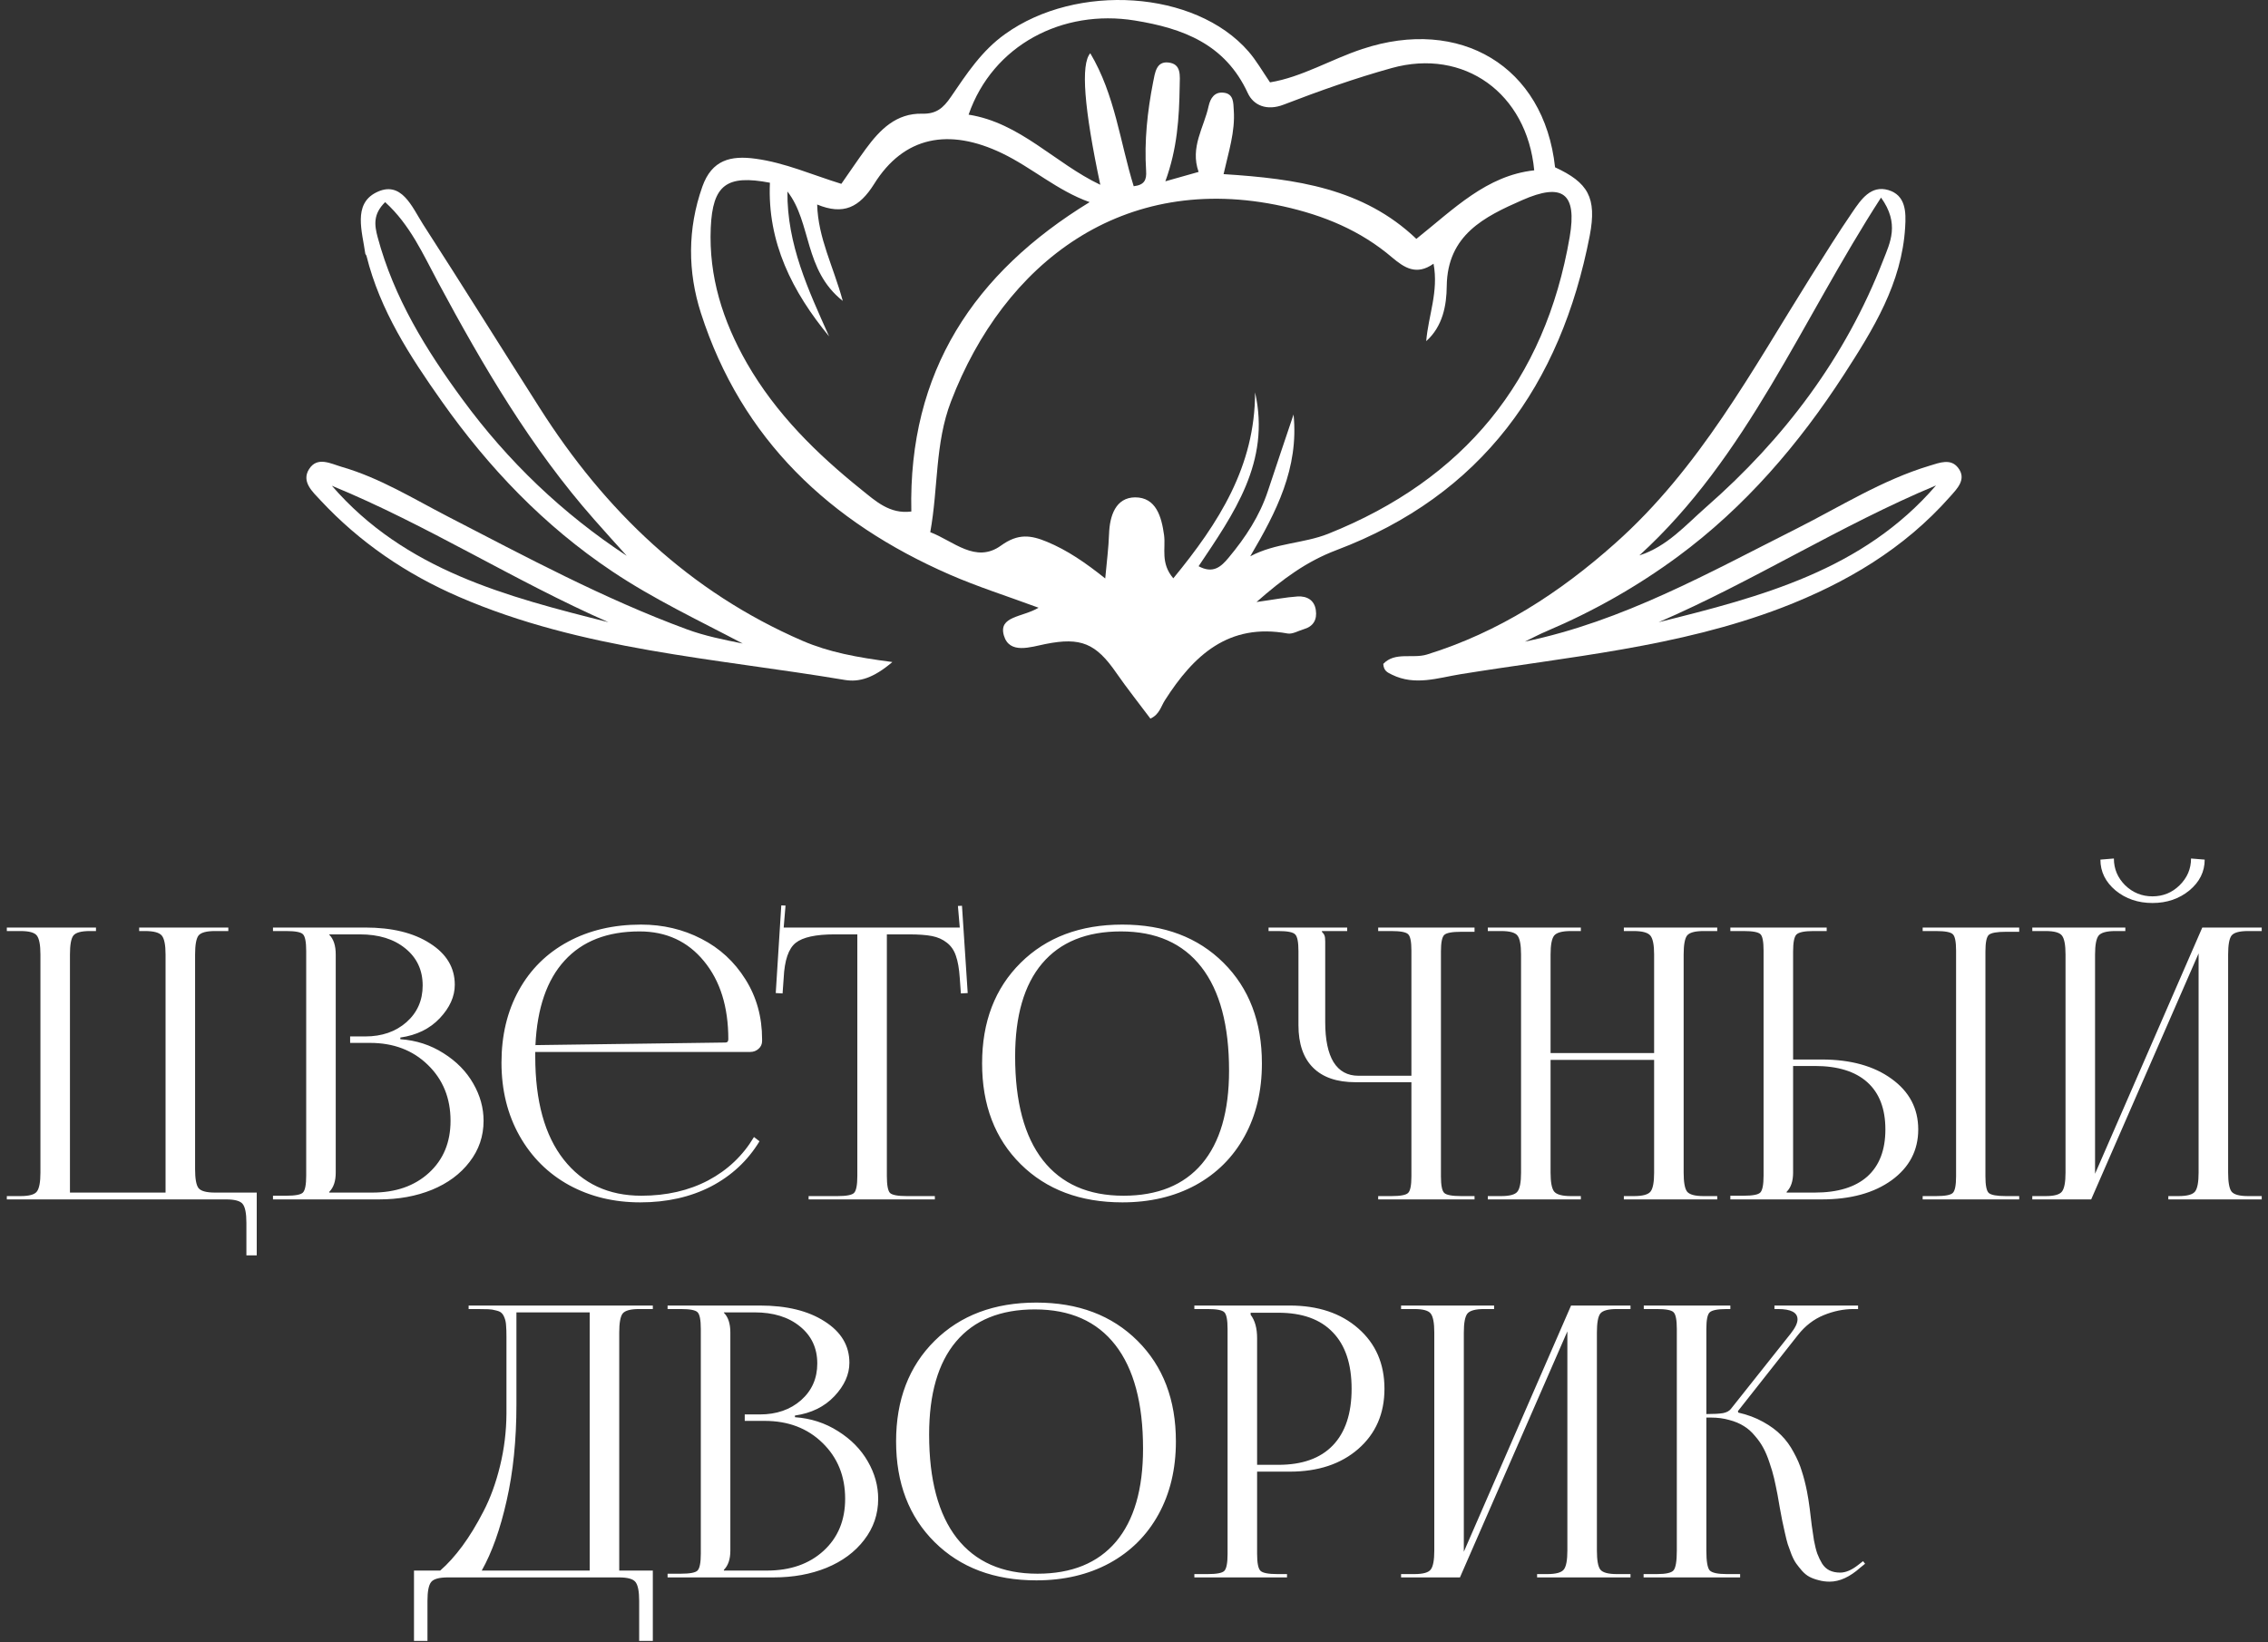
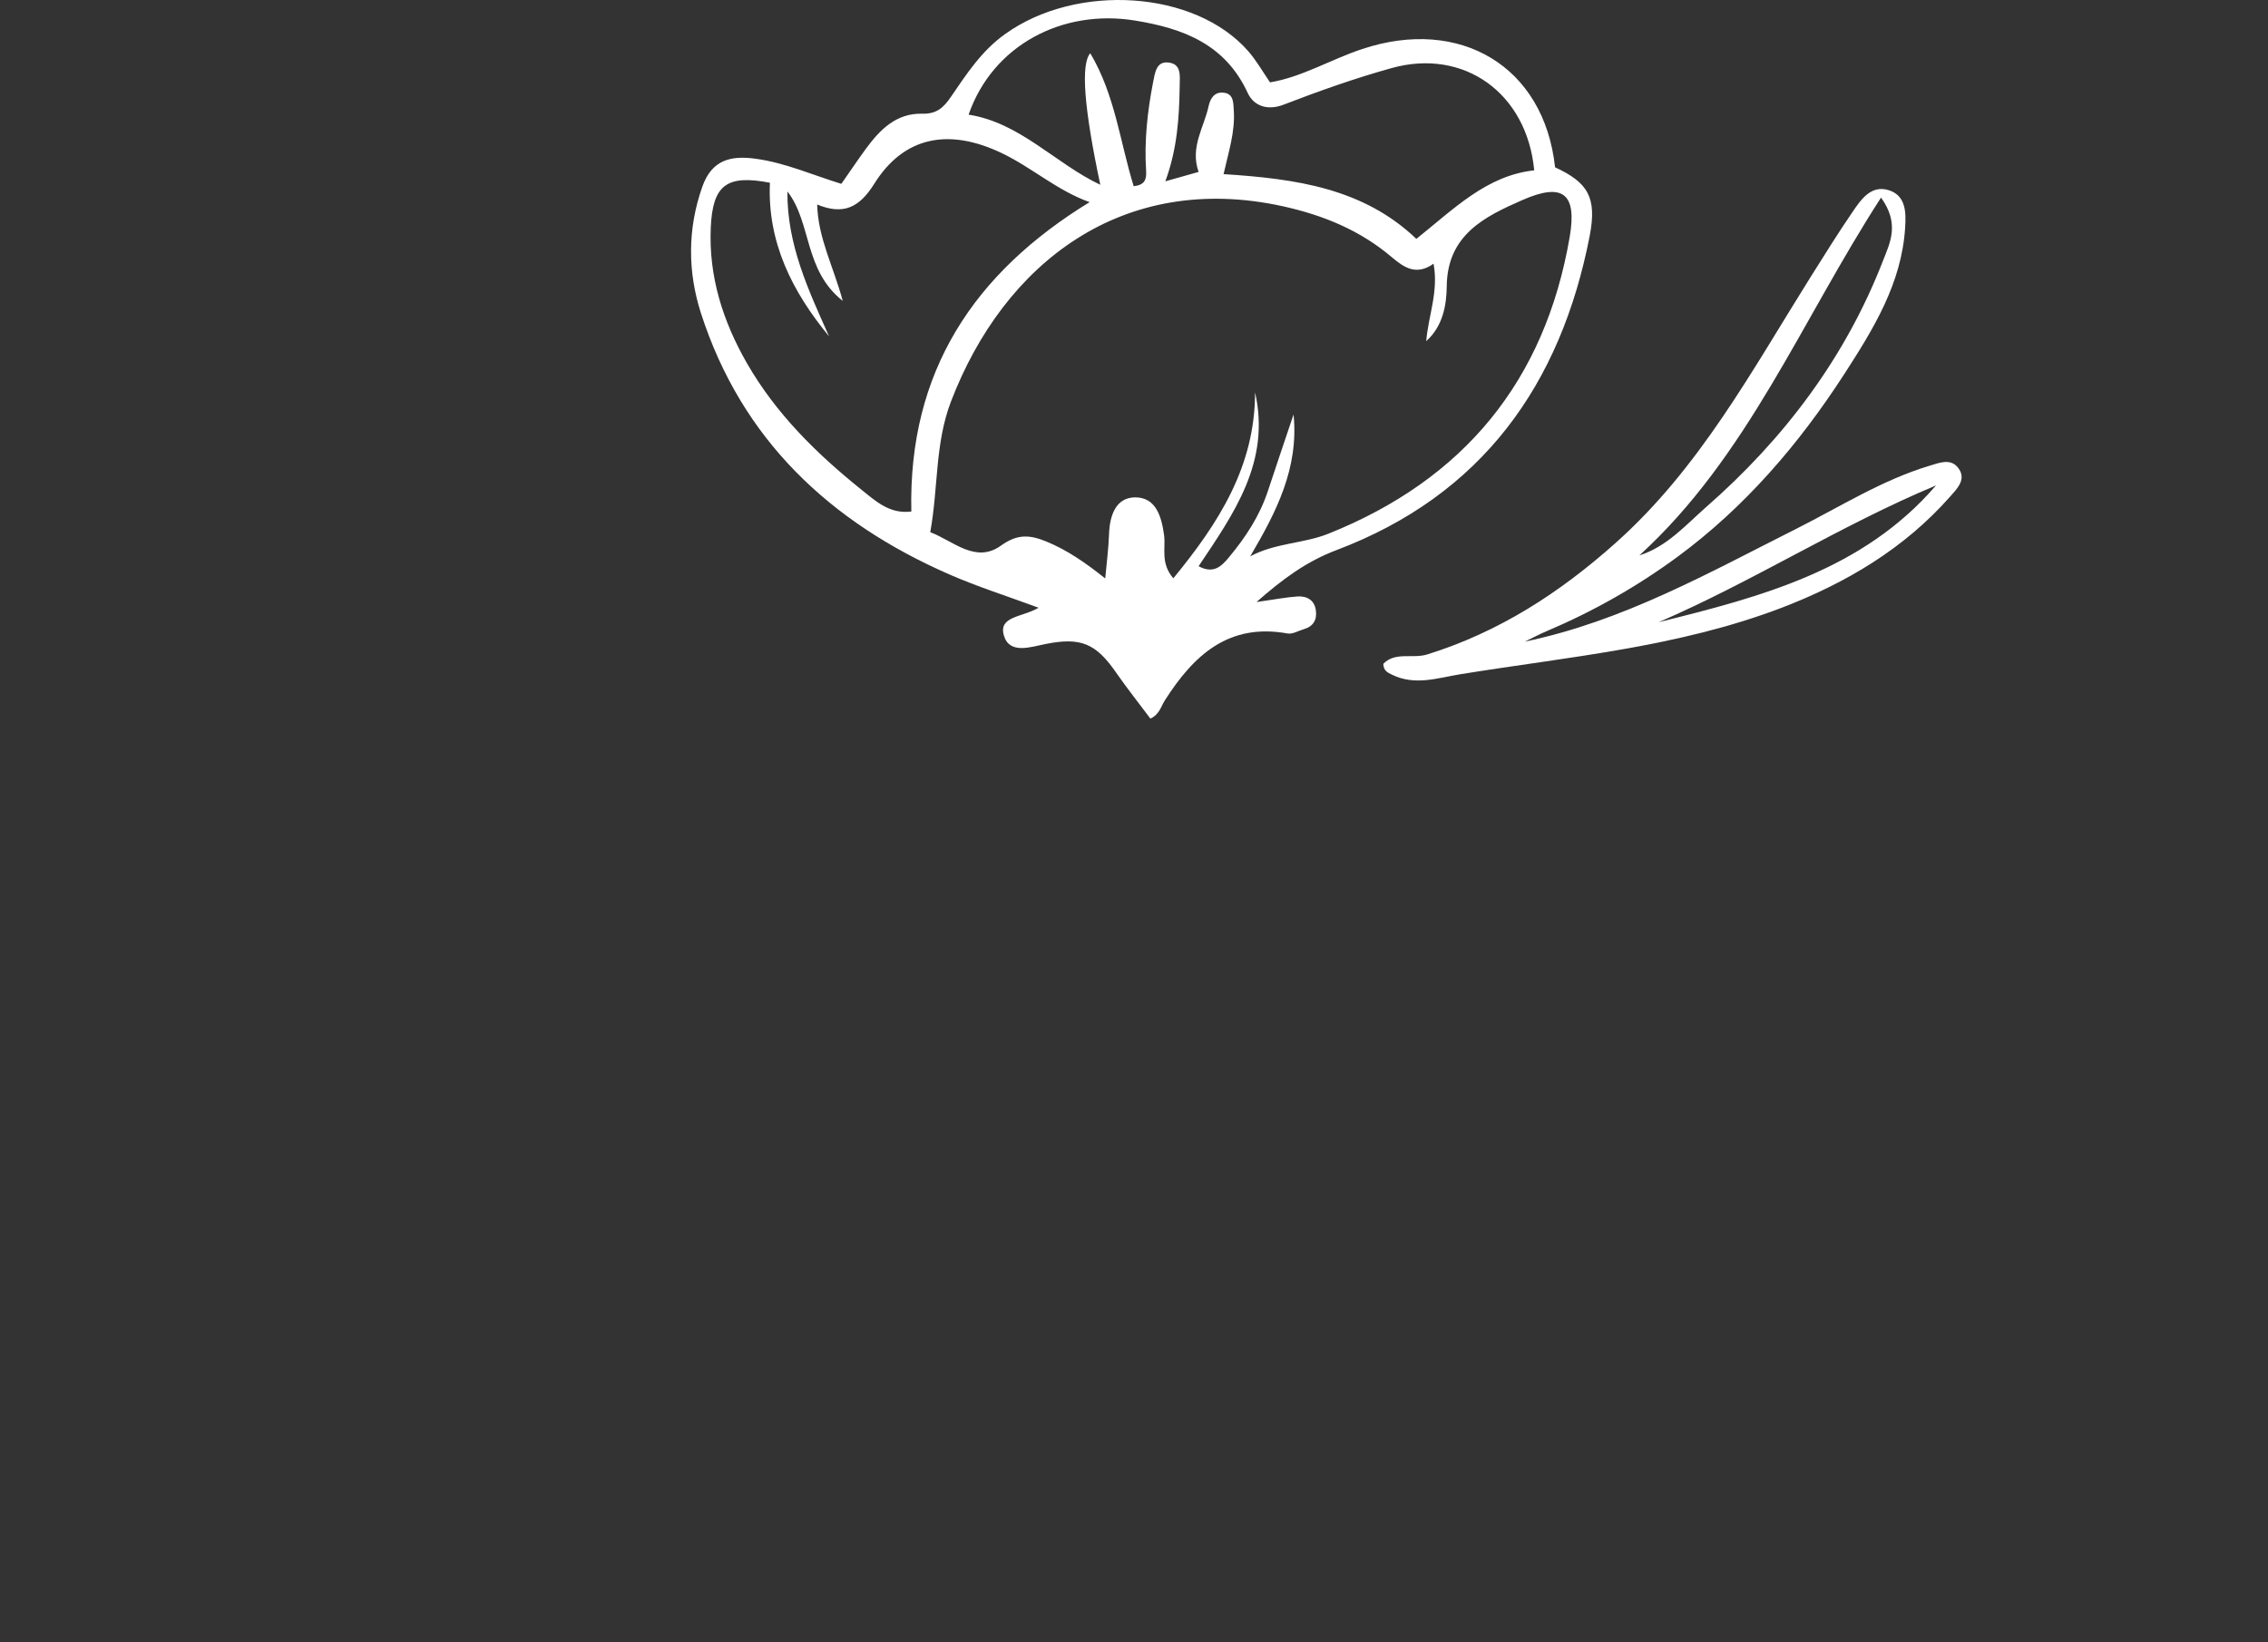
<svg xmlns="http://www.w3.org/2000/svg" width="750" height="543" viewBox="0 0 750 543" fill="none">
  <rect x="0" y="0" width="750" height="543" fill="#333333" stroke="none" />
  <path d="M415.509 199.082C421.242 198.293 425.187 197.504 429.132 197.241C432.13 197.083 434.655 198.398 435.129 201.765C435.602 204.921 434.287 207.183 431.131 208.077C429.343 208.603 427.449 209.76 425.818 209.497C406.251 205.92 394.679 216.756 385.211 231.589C383.896 233.641 383.422 236.271 380.424 237.638C376.69 232.641 372.745 227.697 369.168 222.542C362.382 212.706 357.385 210.654 345.761 212.969C340.764 213.968 333.82 216.44 331.979 210.181C330.086 203.711 338.028 204.184 343.446 200.976C332.926 197.083 323.248 194.033 313.99 189.982C274.487 172.729 245.241 145.377 231.776 103.507C227.41 89.884 227.305 75.734 232.249 61.743C235.405 52.801 241.717 51.38 249.817 52.485C259.601 53.8 268.648 57.85 278.222 60.796C281.062 56.746 283.587 52.958 286.322 49.224C291.004 42.859 296.369 37.389 304.995 37.599C309.572 37.704 311.886 35.811 314.463 32.023C319.618 24.502 324.563 16.822 332.4 11.246C356.018 -5.691 395.205 -3.271 412.826 16.98C415.403 19.925 417.402 23.45 419.98 27.237C430.552 25.501 440.126 19.61 450.54 16.191C482.679 5.513 510.61 21.766 514.24 55.325C525.128 60.375 528.126 65.267 525.706 77.944C516.133 127.283 489.991 163.787 441.914 181.934C432.078 185.669 424.293 191.35 415.456 199.135L415.509 199.082ZM413.51 183.933C421.821 179.515 431.026 179.778 439.231 176.517C484.1 158.58 510.926 125.915 519.079 78.364C521.551 63.899 516.764 60.27 503.299 66.214C490.99 71.632 478.629 77.628 478.419 94.618C478.366 100.982 477.104 107.926 471.633 112.818C472.317 104.402 475.789 96.406 474.053 87.201C468.372 91.251 464.322 88.464 460.429 85.202C449.909 76.208 437.759 71.211 424.24 68.213C371.272 56.588 332.032 86.938 314.463 132.806C309.151 146.692 310.308 161.21 307.625 175.991C315.2 178.831 322.616 186.511 331.032 180.409C336.713 176.306 340.921 176.99 346.181 179.147C352.914 181.934 358.911 186.037 365.486 191.297C366.012 185.616 366.59 181.145 366.748 176.622C366.958 170.52 368.957 164.524 375.375 164.471C382.265 164.471 384.106 170.783 384.948 176.99C385.526 181.356 383.685 186.195 387.999 191.245C403.042 172.94 415.035 154.214 415.035 129.755C420.243 152.794 407.934 169.942 396.362 187.247C401.149 189.824 403.779 187.457 406.304 184.407C411.879 177.726 416.561 170.625 419.296 162.315C422.084 153.898 424.924 145.482 427.765 137.066C429.553 154.845 422.031 169.363 413.457 183.933H413.51ZM274.171 111.24C262.021 96.511 253.71 80.153 254.604 60.428C240.297 57.692 235.668 61.111 235.037 75.314C234.353 91.409 238.982 106.085 246.977 120.076C256.656 136.909 270.121 150.111 285.007 162.052C289.478 165.628 294.212 170.099 301.366 169.153C300.314 122.864 322.143 90.199 360.331 66.845C349.653 63.058 341.342 55.483 331.401 50.697C313.78 42.228 298.894 45.068 289.057 60.848C284.166 68.633 278.905 71.211 270.226 67.634C270.542 78.785 275.539 87.938 278.695 99.51C265.755 89.305 268.438 73.63 260.39 63.321C260.232 80.889 267.333 95.933 274.171 111.24ZM404.673 57.587C428.606 59.113 450.856 62.269 468.372 78.996C480.838 69.054 491.569 58.061 507.349 56.325C504.929 30.761 484.1 15.875 460.219 22.503C448.121 25.869 436.233 30.077 424.503 34.601C418.928 36.758 414.509 34.864 412.616 30.761C405.146 14.56 391.207 9.353 375.217 6.775C351.389 2.935 328.297 14.876 320.302 37.915C337.397 40.597 348.811 53.958 363.855 61.111C358.455 35.688 357.35 21.188 360.541 17.611C368.747 31.392 370.378 47.014 374.901 61.585C378.425 61.164 379.214 59.533 379.004 56.483C378.373 46.646 379.425 36.863 381.318 27.184C381.95 24.028 382.37 20.294 386.263 20.662C390.786 21.082 390.155 25.028 390.103 28.604C389.945 38.967 389.314 49.171 385.369 59.954C389.682 58.744 392.785 57.85 396.362 56.851C393.469 48.645 398.151 42.175 399.676 35.074C400.255 32.497 401.622 30.288 404.673 30.656C408.039 31.024 407.829 34.127 407.987 36.389C408.513 43.543 406.251 50.276 404.62 57.587H404.673Z" fill="white" />
  <path d="M504.245 212.18C536.699 205.447 565.104 189.404 594.086 174.833C608.604 167.522 622.385 158.738 638.113 154.004C641.532 152.952 645.056 151.584 647.476 154.635C650.527 158.475 647.108 161.683 644.846 164.261C629.644 181.461 610.55 192.77 589.195 200.976C554.899 214.073 518.657 217.177 482.942 222.963C475.473 224.173 467.951 226.855 460.324 223.121C458.851 222.384 457.588 221.911 457.431 219.544C461.323 215.441 467.109 217.913 471.896 216.44C495.619 209.076 515.712 196.084 534.122 179.673C562.053 154.845 579.358 122.496 598.768 91.567C603.344 84.308 607.868 76.997 612.707 69.948C615.442 65.951 618.703 61.164 624.437 62.847C630.275 64.583 630.328 70.211 630.012 75.156C628.908 93.671 619.492 108.82 609.814 123.811C594.823 146.955 577.044 167.68 554.794 184.091C541.433 193.927 526.968 202.133 511.609 208.655C509.084 209.707 506.665 211.022 504.245 212.18ZM622.017 65.372C595.612 106.19 577.833 151.111 542.117 183.67C551.322 180.725 557.424 173.624 564.209 167.68C590.036 145.062 610.287 118.235 622.754 86.044C625.015 80.258 628.277 73.999 622.017 65.319V65.372ZM640.217 160.526C608.709 173.676 579.779 192.244 548.482 205.762C582.304 197.346 616.021 188.615 640.217 160.526Z" fill="white" />
-   <path d="M295.054 218.965C288.847 224.225 284.166 225.645 279.379 224.856C236.457 217.65 192.536 215.02 151.823 197.399C134.307 189.824 118.948 179.357 106.008 165.471C103.431 162.683 99.538 159.316 102.221 155.108C104.956 150.848 109.322 153.32 113.109 154.424C125.628 158.054 136.621 164.892 148.036 170.783C173.915 184.144 199.637 197.978 227.042 208.077C232.985 210.286 239.297 211.548 245.609 212.811C231.039 205.131 216.153 198.135 202.425 188.93C179.859 173.834 161.554 154.635 146.037 132.648C135.569 117.815 125.681 102.666 121.21 84.676C121.157 84.361 120.841 84.15 120.789 83.835C119.789 76.629 116.686 67.581 124.313 63.689C132.729 59.376 136.253 68.475 139.883 74.156C152.875 94.302 165.552 114.659 178.439 134.857C200.058 168.89 227.988 195.716 265.387 211.917C274.066 215.651 283.219 217.387 295.001 218.912L295.054 218.965ZM207.369 183.933C203.74 179.883 200.058 175.885 196.481 171.783C175.598 148.112 159.766 121.076 144.932 93.461C139.935 84.15 135.622 74.314 127.364 66.845C123.366 70.79 123.787 74.367 124.892 78.469C130.257 98.458 140.83 115.605 152.928 132.069C167.971 152.583 186.013 169.836 207.369 183.881V183.933ZM201.215 205.762C170.075 192.086 141.25 173.571 109.743 160.631C133.939 188.615 167.551 197.294 201.215 205.762Z" fill="white" />
-   <path d="M2.258 396.638V395.54H6.775C9.664 395.54 11.475 395.031 12.207 394.014C12.98 392.996 13.367 390.921 13.367 387.788V315.645C13.367 312.511 12.98 310.436 12.207 309.419C11.475 308.402 9.664 307.893 6.775 307.893H2.258V306.733H31.738V307.893H29.724C26.835 307.893 25.004 308.402 24.231 309.419C23.498 310.436 23.132 312.511 23.132 315.645V394.38H54.748V315.645C54.748 312.511 54.342 310.436 53.528 309.419C52.714 308.402 50.863 307.893 47.974 307.893H46.02V306.733H75.501V307.893H71.106C68.217 307.893 66.386 308.402 65.613 309.419C64.88 310.436 64.514 312.511 64.514 315.645V386.628C64.514 389.762 64.88 391.837 65.613 392.854C66.386 393.871 68.217 394.38 71.106 394.38H84.9V415.132H81.482V404.39C81.482 401.257 81.075 399.181 80.261 398.164C79.488 397.147 77.657 396.638 74.768 396.638H2.258ZM90.271 396.638V395.417H94.665C97.636 395.417 99.467 395.072 100.159 394.38C100.891 393.647 101.257 391.776 101.257 388.765V314.485C101.257 311.474 100.891 309.622 100.159 308.931C99.467 308.239 97.636 307.893 94.665 307.893H90.271V306.733H120.789C129.659 306.733 136.8 308.483 142.212 311.982C147.664 315.441 150.391 319.998 150.391 325.654C150.391 329.52 148.743 333.202 145.447 336.702C142.151 340.201 137.797 342.337 132.385 343.11V343.66C137.634 344.026 142.395 345.572 146.667 348.298C150.94 350.984 154.215 354.32 156.494 358.308C158.773 362.255 159.912 366.365 159.912 370.637C159.912 375.723 158.366 380.26 155.273 384.248C152.222 388.236 148.071 391.308 142.822 393.464C137.614 395.58 131.795 396.638 125.366 396.638H90.271ZM108.887 394.38H123.108C130.839 394.38 137.085 392.203 141.846 387.849C146.606 383.495 148.987 377.758 148.987 370.637C148.987 363.15 146.484 356.986 141.479 352.144C136.515 347.301 130.147 344.88 122.375 344.88H115.784V342.744H120.789C126.282 342.744 130.819 341.178 134.399 338.044C137.98 334.871 139.771 330.822 139.771 325.898C139.771 320.812 137.858 316.723 134.033 313.63C130.249 310.538 125.244 308.992 119.019 308.992H108.887V309.114C110.311 310.538 111.023 312.715 111.023 315.645V387.788C111.023 390.596 110.311 392.712 108.887 394.136V394.38ZM165.833 351.411C165.833 342.378 167.745 334.403 171.57 327.485C175.395 320.568 180.806 315.217 187.805 311.433C194.804 307.649 202.861 305.757 211.975 305.757C219.218 305.757 225.871 307.323 231.934 310.457C237.996 313.549 242.859 318.025 246.521 323.884C250.183 329.703 252.014 336.295 252.014 343.66V344.27C252.014 345.287 251.628 346.142 250.854 346.833C250.081 347.525 249.166 347.871 248.108 347.871H177.002V349.397C177.002 364.127 180.135 375.479 186.401 383.455C192.668 391.43 201.233 395.417 212.097 395.417C220.398 395.417 227.763 393.729 234.192 390.352C240.621 386.934 245.667 382.153 249.329 376.008L251.16 377.412C247.253 383.841 241.903 388.826 235.107 392.366C228.312 395.865 220.52 397.615 211.731 397.615C203.023 397.615 195.19 395.723 188.232 391.938C181.274 388.114 175.802 382.681 171.814 375.642C167.826 368.562 165.833 360.485 165.833 351.411ZM177.063 345.613L239.868 344.758C240.519 344.758 240.845 344.392 240.845 343.66C240.845 332.958 238.159 324.352 232.788 317.842C227.417 311.291 220.317 308.015 211.487 308.015C200.826 308.015 192.566 311.23 186.707 317.659C180.847 324.047 177.633 333.365 177.063 345.613ZM256.531 328.401L258.362 299.409L259.766 299.47L259.155 306.733H317.383L316.772 299.592L318.115 299.531L320.007 328.401L317.749 328.523L317.383 323.396C317.179 320.344 316.752 317.903 316.101 316.072C315.491 314.241 314.494 312.796 313.11 311.738C311.727 310.64 310.079 309.907 308.167 309.541C306.254 309.175 303.711 308.992 300.537 308.992H293.274V388.887C293.274 391.898 293.62 393.77 294.312 394.502C295.044 395.194 296.895 395.54 299.866 395.54H309.143V396.638H267.395V395.54H276.917C279.887 395.54 281.718 395.194 282.41 394.502C283.142 393.77 283.508 391.898 283.508 388.887V308.992H276.001C269.775 308.992 265.483 309.928 263.123 311.799C260.763 313.671 259.44 317.537 259.155 323.396L258.789 328.523L256.531 328.401ZM324.768 351.655C324.768 337.902 329.02 326.814 337.524 318.391C346.029 309.968 357.239 305.757 371.155 305.757C384.989 305.757 396.139 309.968 404.602 318.391C413.066 326.814 417.297 337.902 417.297 351.655C417.297 360.77 415.385 368.806 411.56 375.764C407.735 382.722 402.323 388.114 395.325 391.938C388.326 395.723 380.269 397.615 371.155 397.615C357.239 397.615 346.029 393.403 337.524 384.98C329.02 376.558 324.768 365.449 324.768 351.655ZM335.693 349.397C335.693 364.371 338.745 375.785 344.849 383.638C350.993 391.491 359.884 395.417 371.521 395.417C382.833 395.417 391.479 391.898 397.461 384.858C403.442 377.778 406.433 367.504 406.433 354.036C406.433 339.062 403.381 327.648 397.278 319.795C391.174 311.942 382.304 308.015 370.667 308.015C359.273 308.015 350.586 311.555 344.604 318.635C338.664 325.675 335.693 335.929 335.693 349.397ZM419.495 307.893V306.733H445.496V307.893H437.134V308.137C437.581 308.585 437.866 308.992 437.988 309.358C438.151 309.724 438.232 310.396 438.232 311.372V337.983C438.232 343.802 439.148 348.217 440.979 351.228C442.851 354.239 445.597 355.745 449.219 355.745H466.736V314.363C466.736 311.392 466.37 309.582 465.637 308.931C464.945 308.239 463.094 307.893 460.083 307.893H455.75V306.733H487.61V308.137H483.215C480.204 308.137 478.333 308.483 477.6 309.175C476.868 309.867 476.501 311.698 476.501 314.668V389.009C476.501 391.979 476.868 393.81 477.6 394.502C478.333 395.194 480.204 395.54 483.215 395.54H487.61V396.638H455.75V395.54H460.083C463.094 395.54 464.945 395.194 465.637 394.502C466.37 393.81 466.736 391.979 466.736 389.009V357.881H448.242C442.098 357.881 437.419 356.274 434.204 353.059C430.99 349.845 429.382 345.165 429.382 339.021V314.485C429.382 311.514 429.016 309.683 428.284 308.992C427.592 308.259 425.741 307.893 422.729 307.893H419.495ZM492.004 396.638V395.54H496.399C499.288 395.54 501.099 395.031 501.831 394.014C502.604 392.996 502.991 390.921 502.991 387.788V315.645C502.991 312.511 502.604 310.436 501.831 309.419C501.099 308.402 499.288 307.893 496.399 307.893H492.004V306.733H522.766V307.893H519.47C516.581 307.893 514.73 308.402 513.916 309.419C513.143 310.436 512.756 312.511 512.756 315.645V348.237H546.997V315.645C546.997 312.511 546.59 310.436 545.776 309.419C544.963 308.402 543.111 307.893 540.222 307.893H536.987V306.733H567.871V307.893H563.354C560.465 307.893 558.634 308.402 557.861 309.419C557.129 310.436 556.763 312.511 556.763 315.645V387.788C556.763 390.921 557.129 392.996 557.861 394.014C558.634 395.031 560.465 395.54 563.354 395.54H567.871V396.638H536.987V395.54H540.344C543.233 395.54 545.064 395.031 545.837 394.014C546.611 392.996 546.997 390.921 546.997 387.788V350.496H512.756V387.788C512.756 390.921 513.143 392.996 513.916 394.014C514.73 395.031 516.581 395.54 519.47 395.54H522.766V396.638H492.004ZM572.205 396.638V395.417H576.599C579.569 395.417 581.401 395.072 582.092 394.38C582.825 393.647 583.191 391.776 583.191 388.765V314.363C583.191 311.392 582.845 309.582 582.153 308.931C581.462 308.239 579.61 307.893 576.599 307.893H572.205V306.733H604.065V307.893H599.67C596.7 307.893 594.828 308.28 594.055 309.053C593.323 309.785 592.957 311.657 592.957 314.668V350.374H602.417C611.979 350.374 619.69 352.51 625.549 356.782C631.409 361.014 634.338 366.589 634.338 373.506C634.338 380.423 631.409 386.018 625.549 390.291C619.69 394.522 611.979 396.638 602.417 396.638H572.205ZM590.82 394.38H600.098C607.707 394.38 613.505 392.61 617.493 389.07C621.48 385.489 623.474 380.301 623.474 373.506C623.474 366.67 621.48 361.462 617.493 357.881C613.505 354.3 607.707 352.51 600.098 352.51H592.957V387.788C592.957 390.596 592.244 392.712 590.82 394.136V394.38ZM635.803 396.638V395.54H640.198C643.209 395.54 645.06 395.194 645.752 394.502C646.484 393.81 646.851 391.979 646.851 389.009V314.363C646.851 311.392 646.484 309.582 645.752 308.931C645.06 308.239 643.209 307.893 640.198 307.893H635.803V306.733H667.725V308.137H663.33C660.319 308.137 658.427 308.483 657.654 309.175C656.921 309.867 656.555 311.698 656.555 314.668V389.009C656.555 391.979 656.921 393.81 657.654 394.502C658.427 395.194 660.319 395.54 663.33 395.54H667.725V396.638H635.803ZM672.058 396.638V395.54H676.453C679.342 395.54 681.152 395.031 681.885 394.014C682.658 392.996 683.044 390.921 683.044 387.788V315.645C683.044 312.511 682.658 310.436 681.885 309.419C681.152 308.402 679.342 307.893 676.453 307.893H672.058V306.733H702.82V307.893H699.524C696.635 307.893 694.784 308.402 693.97 309.419C693.197 310.436 692.81 312.511 692.81 315.645V388.154L728.271 306.733H747.925V307.893H743.408C740.519 307.893 738.688 308.402 737.915 309.419C737.183 310.436 736.816 312.511 736.816 315.645V387.788C736.816 390.921 737.183 392.996 737.915 394.014C738.688 395.031 740.519 395.54 743.408 395.54H747.925V396.638H717.041V395.54H720.398C723.287 395.54 725.118 395.031 725.891 394.014C726.664 392.996 727.051 390.921 727.051 387.788V315.278L691.528 396.638H672.058ZM694.58 284.272L699.036 283.906C699.036 287.324 700.277 290.274 702.759 292.756C705.282 295.198 708.293 296.418 711.792 296.418C715.291 296.418 718.282 295.198 720.764 292.756C723.287 290.274 724.548 287.324 724.548 283.906L729.065 284.272C729.065 288.26 727.376 291.658 723.999 294.465C720.622 297.232 716.553 298.616 711.792 298.616C707.031 298.616 702.962 297.232 699.585 294.465C696.248 291.658 694.58 288.26 694.58 284.272ZM136.902 519.38H145.569C148.051 517.223 150.492 514.517 152.893 511.262C155.294 508.007 157.613 504.202 159.851 499.849C162.13 495.495 163.961 490.49 165.344 484.834C166.728 479.178 167.44 473.4 167.48 467.5V442.109C167.48 440.522 167.44 439.281 167.358 438.386C167.318 437.45 167.155 436.616 166.87 435.884C166.585 435.111 166.26 434.561 165.894 434.236C165.568 433.87 164.978 433.585 164.124 433.381C163.269 433.137 162.394 432.995 161.499 432.954C160.645 432.913 159.403 432.893 157.776 432.893H154.968V431.733H215.881V432.893H211.365C208.476 432.893 206.645 433.402 205.872 434.419C205.139 435.436 204.773 437.511 204.773 440.645V519.38H215.881V542.634H211.365V529.39C211.365 526.257 210.958 524.181 210.144 523.164C209.371 522.147 207.54 521.638 204.651 521.638H148.132C145.243 521.638 143.392 522.147 142.578 523.164C141.764 524.181 141.357 526.257 141.357 529.39V542.634H136.902V519.38ZM159.302 519.38H195.007V433.992H170.776V464.509C170.776 476.187 169.698 486.767 167.542 496.248C165.426 505.688 162.679 513.398 159.302 519.38ZM220.764 521.638V520.417H225.159C228.129 520.417 229.96 520.072 230.652 519.38C231.384 518.647 231.75 516.776 231.75 513.765V439.485C231.75 436.474 231.384 434.622 230.652 433.931C229.96 433.239 228.129 432.893 225.159 432.893H220.764V431.733H251.282C260.152 431.733 267.293 433.483 272.705 436.982C278.158 440.441 280.884 444.998 280.884 450.654C280.884 454.52 279.236 458.202 275.94 461.702C272.644 465.201 268.29 467.337 262.878 468.11V468.66C268.127 469.026 272.888 470.572 277.161 473.298C281.433 475.984 284.709 479.32 286.987 483.308C289.266 487.255 290.405 491.365 290.405 495.637C290.405 500.723 288.859 505.26 285.767 509.248C282.715 513.236 278.564 516.308 273.315 518.464C268.107 520.58 262.288 521.638 255.859 521.638H220.764ZM239.38 519.38H253.601C261.332 519.38 267.578 517.203 272.339 512.849C277.1 508.495 279.48 502.758 279.48 495.637C279.48 488.15 276.978 481.986 271.973 477.144C267.008 472.301 260.64 469.88 252.869 469.88H246.277V467.744H251.282C256.775 467.744 261.312 466.178 264.893 463.044C268.473 459.871 270.264 455.822 270.264 450.898C270.264 445.812 268.351 441.723 264.526 438.63C260.742 435.538 255.737 433.992 249.512 433.992H239.38V434.114C240.804 435.538 241.516 437.715 241.516 440.645V512.788C241.516 515.596 240.804 517.712 239.38 519.136V519.38ZM296.326 476.655C296.326 462.902 300.578 451.814 309.082 443.391C317.586 434.968 328.796 430.757 342.712 430.757C356.547 430.757 367.696 434.968 376.16 443.391C384.623 451.814 388.855 462.902 388.855 476.655C388.855 485.77 386.943 493.806 383.118 500.764C379.293 507.722 373.881 513.114 366.882 516.938C359.884 520.723 351.827 522.615 342.712 522.615C328.796 522.615 317.586 518.403 309.082 509.98C300.578 501.558 296.326 490.449 296.326 476.655ZM307.251 474.397C307.251 489.371 310.303 500.785 316.406 508.638C322.55 516.491 331.441 520.417 343.079 520.417C354.39 520.417 363.037 516.898 369.019 509.858C375 502.778 377.991 492.504 377.991 479.036C377.991 464.062 374.939 452.648 368.835 444.795C362.732 436.942 353.861 433.015 342.224 433.015C330.831 433.015 322.144 436.555 316.162 443.635C310.221 450.675 307.251 460.929 307.251 474.397ZM394.958 521.638V520.54H399.353C402.323 520.54 404.154 520.194 404.846 519.502C405.579 518.77 405.945 516.898 405.945 513.887V439.485C405.945 436.474 405.579 434.622 404.846 433.931C404.154 433.239 402.323 432.893 399.353 432.893H394.958V431.733H426.453C435.852 431.733 443.42 434.256 449.158 439.302C454.936 444.347 457.825 451 457.825 459.26C457.825 467.48 454.936 474.112 449.158 479.158C443.42 484.163 435.852 486.665 426.453 486.665H415.71V513.887C415.71 516.857 416.077 518.708 416.809 519.441C417.542 520.173 419.413 520.54 422.424 520.54H425.598V521.638H394.958ZM413.574 434.785C414.998 436.657 415.71 439.241 415.71 442.537V484.407H422.729C430.623 484.407 436.625 482.271 440.735 477.998C444.885 473.685 446.96 467.439 446.96 459.26C446.96 451.082 444.885 444.856 440.735 440.583C436.625 436.27 430.623 434.114 422.729 434.114H413.574V434.785ZM463.318 521.638V520.54H467.712C470.601 520.54 472.412 520.031 473.145 519.014C473.918 517.996 474.304 515.921 474.304 512.788V440.645C474.304 437.511 473.918 435.436 473.145 434.419C472.412 433.402 470.601 432.893 467.712 432.893H463.318V431.733H494.08V432.893H490.784C487.895 432.893 486.043 433.402 485.229 434.419C484.456 435.436 484.07 437.511 484.07 440.645V513.154L519.531 431.733H539.185V432.893H534.668C531.779 432.893 529.948 433.402 529.175 434.419C528.442 435.436 528.076 437.511 528.076 440.645V512.788C528.076 515.921 528.442 517.996 529.175 519.014C529.948 520.031 531.779 520.54 534.668 520.54H539.185V521.638H508.301V520.54H511.658C514.547 520.54 516.378 520.031 517.151 519.014C517.924 517.996 518.311 515.921 518.311 512.788V440.278L482.788 521.638H463.318ZM543.518 521.638V520.54H547.913C550.883 520.54 552.714 520.133 553.406 519.319C554.138 518.464 554.504 516.287 554.504 512.788V439.485C554.504 436.474 554.138 434.622 553.406 433.931C552.714 433.239 550.883 432.893 547.913 432.893H543.579V431.733H572.205V432.893H571.045C568.034 432.893 566.142 433.259 565.369 433.992C564.636 434.683 564.27 436.514 564.27 439.485V467.622C566.711 467.622 568.542 467.52 569.763 467.317C570.984 467.073 571.859 466.605 572.388 465.913L592.163 441.011C593.669 439.098 594.421 437.532 594.421 436.311C594.421 434.032 592.265 432.893 587.952 432.893H586.792V431.733H614.441V432.893H612.915C609.66 432.893 606.384 433.564 603.088 434.907C599.792 436.25 596.944 438.447 594.543 441.499L574.707 466.646L574.829 467.134C577.881 467.826 580.607 468.843 583.008 470.186C585.449 471.528 587.463 473.014 589.05 474.641C590.637 476.228 592 478.1 593.14 480.256C594.32 482.372 595.215 484.447 595.825 486.482C596.476 488.476 597.046 490.693 597.534 493.135C597.86 494.762 598.165 496.675 598.45 498.872C598.735 501.029 598.958 502.88 599.121 504.426C599.325 505.972 599.569 507.62 599.854 509.37C600.179 511.12 600.545 512.585 600.952 513.765C601.4 514.945 601.929 516.043 602.539 517.061C603.19 518.078 604.004 518.831 604.98 519.319C605.998 519.807 607.178 520.051 608.521 520.051C610.352 520.051 612.325 519.217 614.441 517.549L616.089 516.267L616.76 517.122L615.173 518.403C611.715 521.496 608.337 523.042 605.042 523.042C603.739 523.042 602.519 522.879 601.379 522.554C600.24 522.269 599.243 521.903 598.389 521.455C597.534 521.007 596.72 520.356 595.947 519.502C595.174 518.607 594.523 517.793 593.994 517.061C593.465 516.328 592.936 515.311 592.407 514.009C591.919 512.666 591.512 511.547 591.187 510.652C590.902 509.716 590.576 508.414 590.21 506.746C589.844 505.077 589.559 503.775 589.355 502.839C589.193 501.863 588.928 500.459 588.562 498.628C588.236 496.756 587.992 495.352 587.83 494.417C587.423 492.301 587.036 490.449 586.67 488.862C586.304 487.275 585.795 485.546 585.144 483.674C584.534 481.803 583.862 480.195 583.13 478.853C582.397 477.469 581.462 476.126 580.322 474.824C579.224 473.481 578.003 472.403 576.66 471.589C575.317 470.735 573.71 470.063 571.838 469.575C570.007 469.046 567.993 468.782 565.796 468.782H564.27V512.788C564.27 516.287 564.636 518.464 565.369 519.319C566.142 520.133 568.034 520.54 571.045 520.54H575.439V521.638H543.518Z" fill="white" />
</svg>